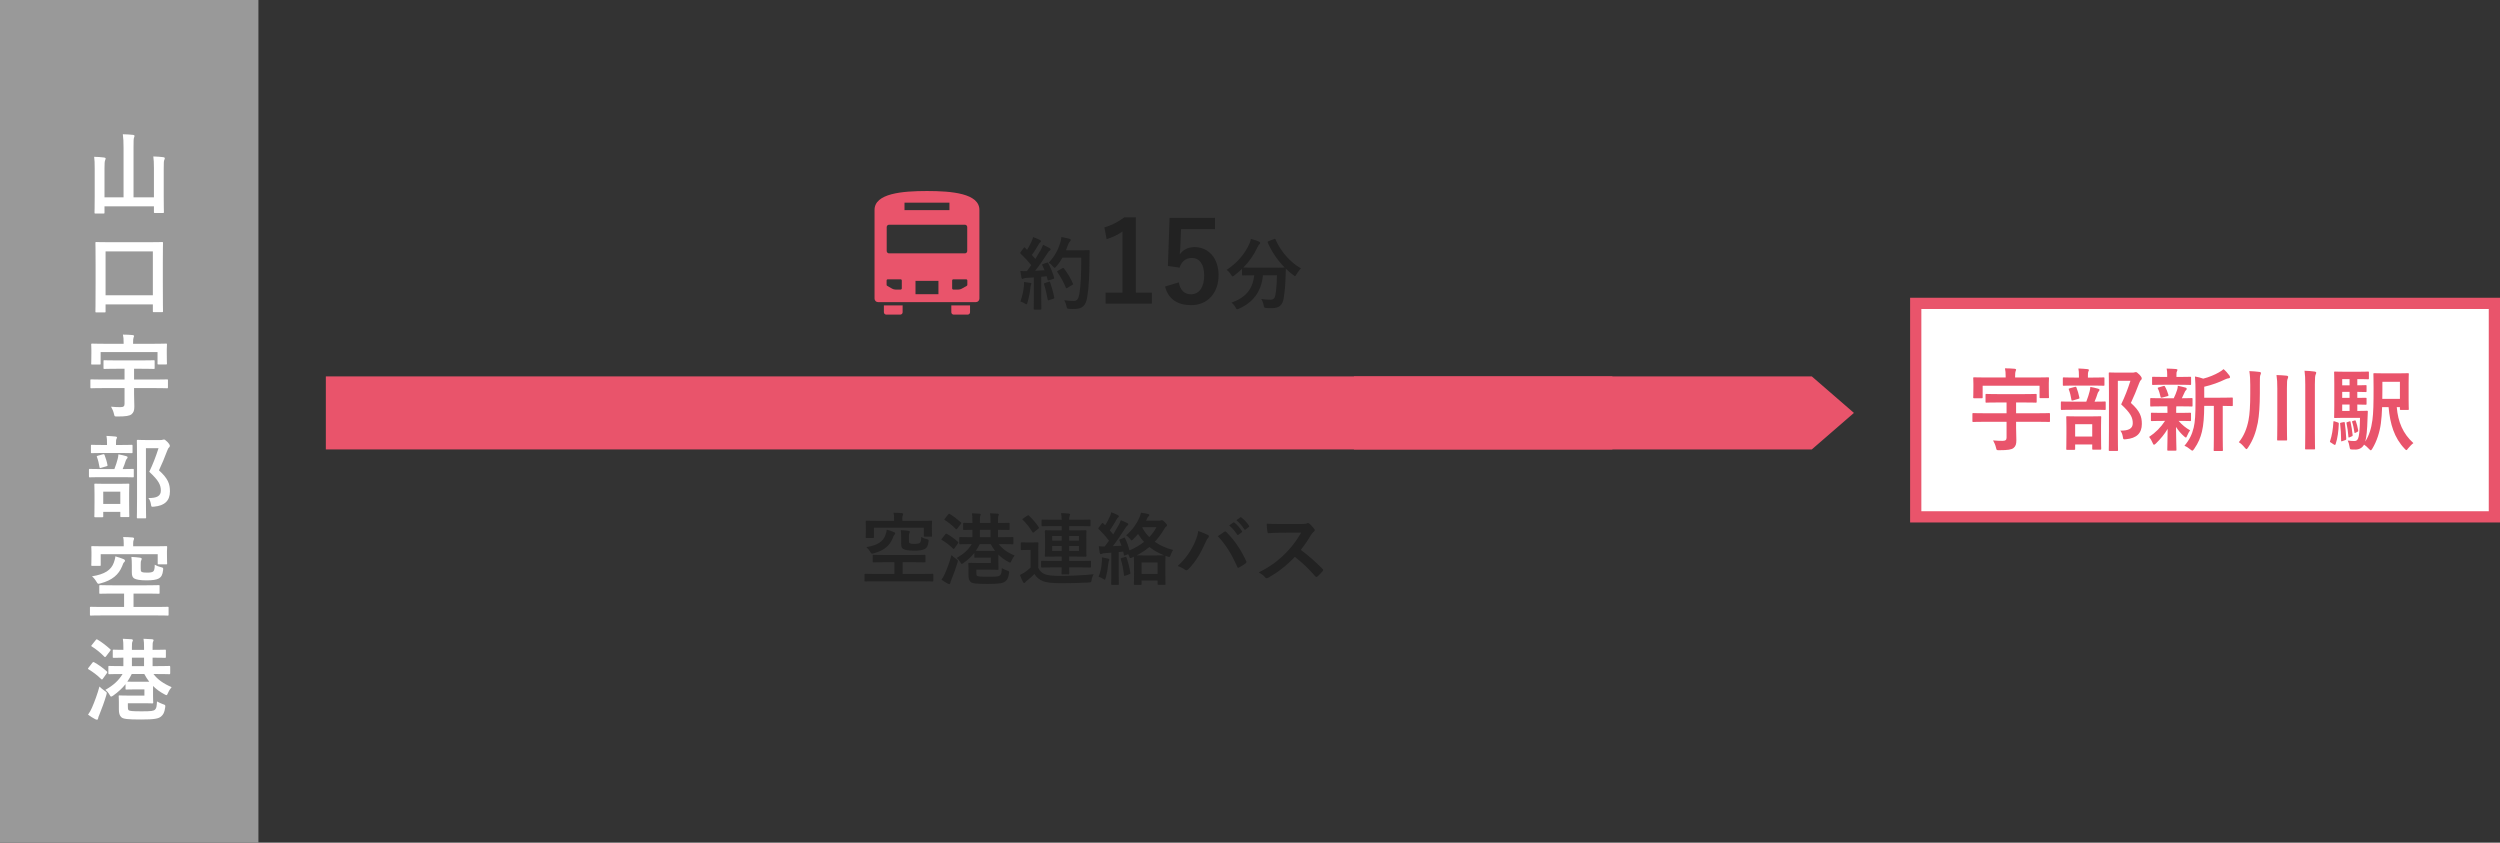
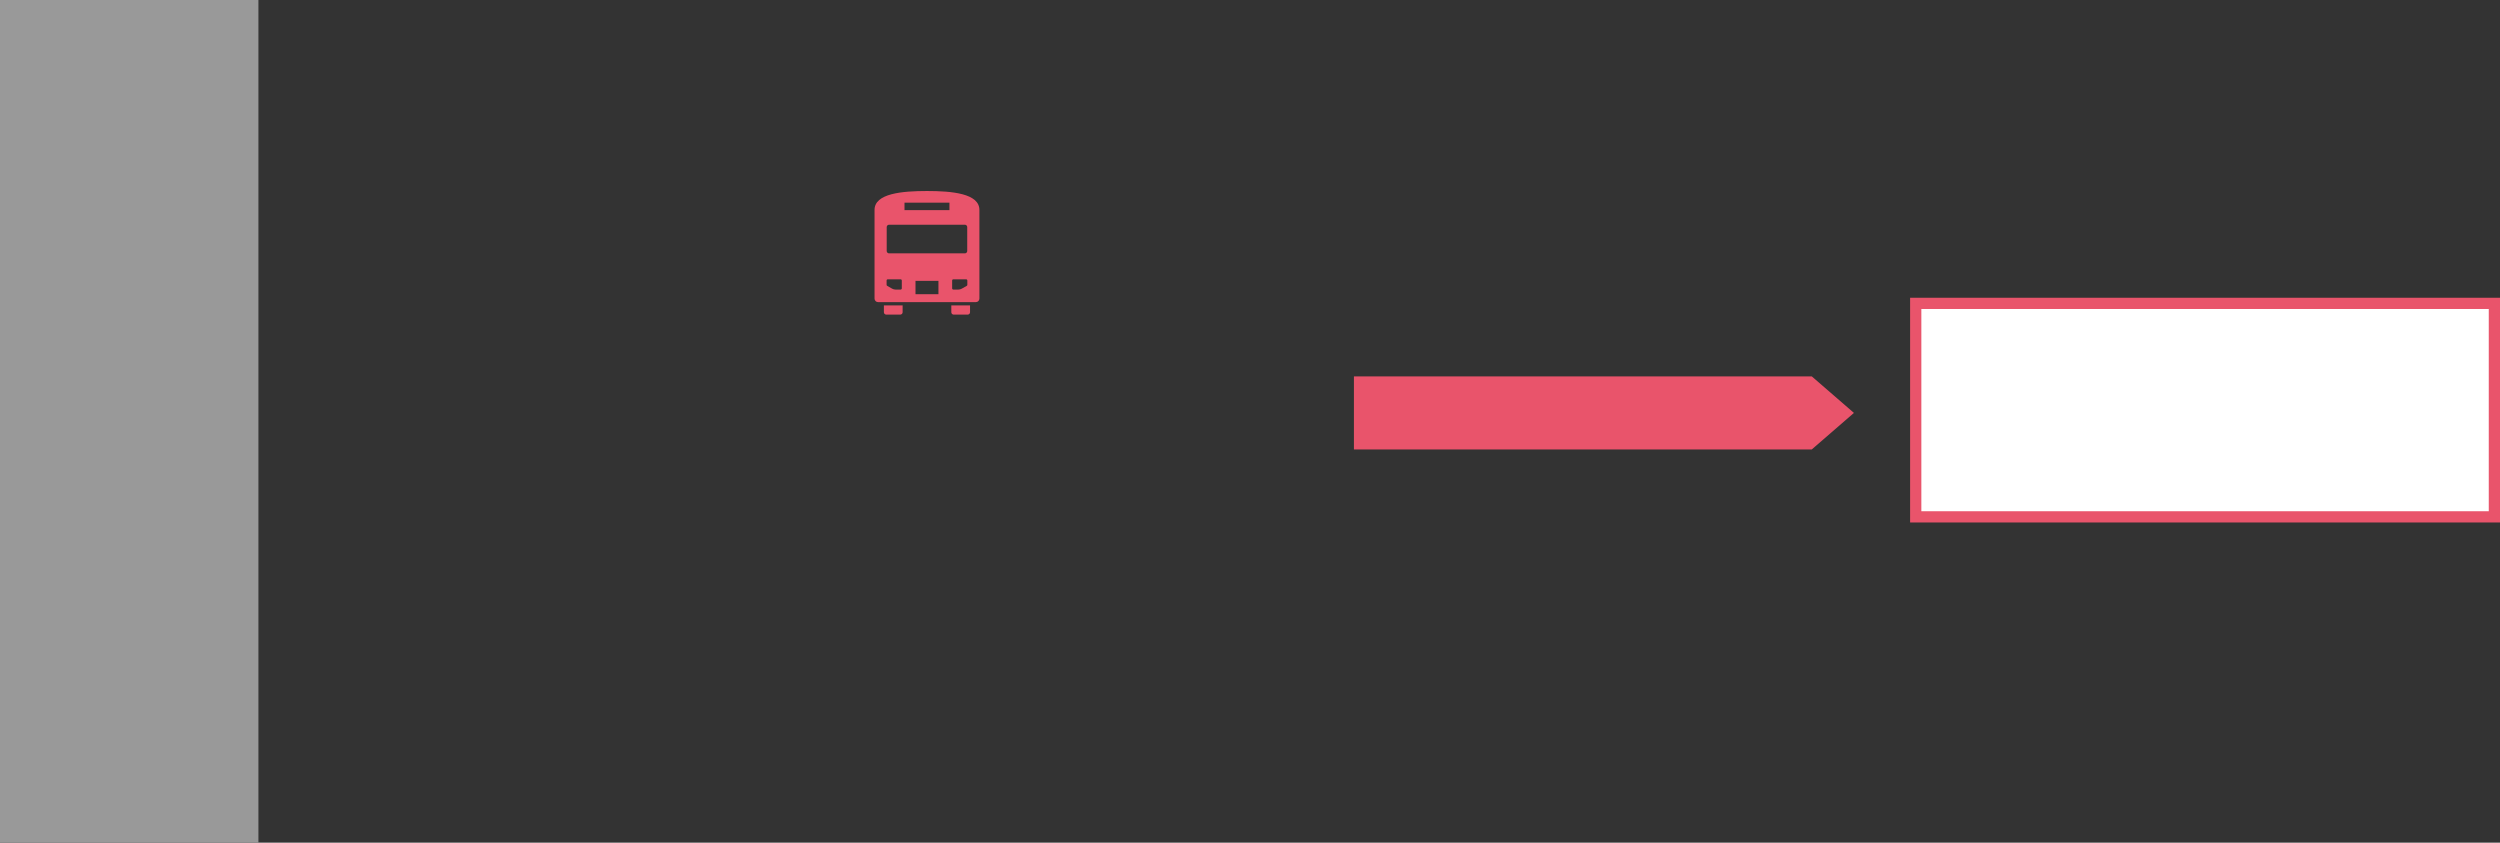
<svg xmlns="http://www.w3.org/2000/svg" width="445" height="150" viewBox="0 0 445 150" fill="none">
  <rect x="0" y="0" width="445" height="150" fill="#333333" stroke="none" />
  <path d="M157.333 55.58C157.333 55.812 157.521 56 157.753 56H160.247C160.479 56 160.667 55.812 160.667 55.58V54.359H157.333V55.58Z" fill="#E9546B" />
  <path d="M169.334 55.58C169.334 55.812 169.522 56 169.754 56H172.247C172.48 56 172.667 55.812 172.667 55.58V54.359H169.334V55.58Z" fill="#E9546B" />
  <path d="M165 34C160.553 34 155.667 34.433 155.667 37.372V51.193V51.544V53.148C155.667 53.496 155.949 53.778 156.297 53.778H173.704C174.052 53.778 174.333 53.496 174.333 53.148V51.544V51.193V37.372C174.333 34.433 169.448 34 165 34ZM161 36.074H169V37.407H161V36.074ZM157.833 40.42C157.833 40.188 158.021 40 158.253 40H171.747C171.979 40 172.167 40.188 172.167 40.42V44.679C172.167 44.911 171.979 45.099 171.747 45.099H158.253C158.021 45.099 157.833 44.911 157.833 44.679V40.42ZM160.519 51.334C160.519 51.45 160.425 51.544 160.309 51.544H159.415C159.197 51.544 158.983 51.487 158.793 51.379L157.921 50.884C157.855 50.846 157.815 50.777 157.815 50.701V49.926C157.815 49.811 157.909 49.716 158.025 49.716H160.309C160.425 49.716 160.519 49.811 160.519 49.926V51.334H160.519ZM167.042 52.371H162.959V50H167.042V52.371ZM172.186 50.701C172.186 50.777 172.145 50.846 172.079 50.884L171.207 51.379C171.018 51.487 170.803 51.544 170.585 51.544H169.692C169.575 51.544 169.481 51.45 169.481 51.334V49.926C169.481 49.811 169.575 49.716 169.692 49.716H171.976C172.092 49.716 172.186 49.811 172.186 49.926V50.701Z" fill="#E9546B" />
  <rect width="46" height="150" fill="#999999" />
-   <path d="M27.4 35.128V29.928C27.4 28.952 27.368 28.472 27.288 27.848C27.912 27.864 28.536 27.912 29.08 27.976C29.24 28.008 29.336 28.072 29.336 28.152C29.336 28.28 29.288 28.36 29.24 28.488C29.16 28.664 29.144 28.936 29.144 30.088V34.984C29.144 36.744 29.176 37.64 29.176 37.736C29.176 37.896 29.16 37.912 29 37.912H27.576C27.416 37.912 27.4 37.896 27.4 37.736V36.728H18.6V37.832C18.6 37.992 18.584 38.008 18.424 38.008H17.016C16.84 38.008 16.824 37.992 16.824 37.832C16.824 37.72 16.856 36.824 16.856 35.064V29.976C16.856 29.016 16.84 28.536 16.76 27.912C17.368 27.928 17.992 27.96 18.552 28.04C18.696 28.056 18.808 28.136 18.808 28.216C18.808 28.328 18.744 28.424 18.712 28.536C18.632 28.728 18.6 29.048 18.6 29.976V35.128H21.992V26.328C21.992 25.192 21.96 24.696 21.864 23.896C22.456 23.912 23.144 23.944 23.704 24.008C23.848 24.024 23.944 24.104 23.944 24.184C23.944 24.312 23.896 24.392 23.848 24.52C23.784 24.712 23.768 25.112 23.768 26.296V35.128H27.4ZM18.6 55.608H17.16C17 55.608 16.984 55.592 16.984 55.432C16.984 55.32 17.016 54.488 17.016 50.168V47.208C17.016 44.248 16.984 43.368 16.984 43.272C16.984 43.096 17 43.08 17.16 43.08C17.272 43.08 17.816 43.112 19.368 43.112H26.632C28.184 43.112 28.728 43.08 28.824 43.08C29 43.08 29.016 43.096 29.016 43.272C29.016 43.368 28.984 44.232 28.984 46.792V50.168C28.984 54.44 29.016 55.288 29.016 55.384C29.016 55.544 29 55.56 28.824 55.56H27.384C27.224 55.56 27.208 55.544 27.208 55.384V54.184H18.792V55.432C18.792 55.592 18.776 55.608 18.6 55.608ZM18.792 44.744V52.552H27.208V44.744H18.792ZM22.168 69.08H18.312C16.872 69.08 16.36 69.112 16.264 69.112C16.104 69.112 16.088 69.096 16.088 68.92V67.688C16.088 67.544 16.104 67.528 16.264 67.528C16.36 67.528 16.872 67.56 18.312 67.56H22.168V65.64H20.728C19.208 65.64 18.696 65.672 18.6 65.672C18.44 65.672 18.424 65.656 18.424 65.496V64.296C18.424 64.136 18.44 64.12 18.6 64.12C18.696 64.12 19.208 64.152 20.728 64.152H25.208C26.728 64.152 27.24 64.12 27.336 64.12C27.512 64.12 27.528 64.136 27.528 64.296V65.496C27.528 65.656 27.512 65.672 27.336 65.672C27.24 65.672 26.728 65.64 25.208 65.64H23.864V67.56H27.672C29.112 67.56 29.624 67.528 29.72 67.528C29.88 67.528 29.896 67.544 29.896 67.688V68.92C29.896 69.096 29.88 69.112 29.72 69.112C29.624 69.112 29.112 69.08 27.672 69.08H23.864V70.168C23.864 70.936 23.912 71.752 23.912 72.344C23.912 73.064 23.8 73.416 23.4 73.752C23.032 74.024 22.424 74.136 20.904 74.136C20.408 74.152 20.392 74.152 20.28 73.656C20.184 73.224 19.992 72.792 19.768 72.392C20.488 72.456 20.904 72.472 21.448 72.472C21.992 72.472 22.168 72.296 22.168 71.896V69.08ZM23.688 61.192H27.432C28.92 61.192 29.432 61.16 29.544 61.16C29.704 61.16 29.72 61.176 29.72 61.32C29.72 61.416 29.688 61.72 29.688 62.184V62.904C29.688 64.344 29.72 64.6 29.72 64.696C29.72 64.856 29.704 64.872 29.544 64.872H28.216C28.056 64.872 28.04 64.856 28.04 64.696V62.664H17.912V64.712C17.912 64.872 17.896 64.888 17.736 64.888H16.408C16.248 64.888 16.232 64.872 16.232 64.712C16.232 64.6 16.264 64.36 16.264 62.904V62.312C16.264 61.72 16.232 61.416 16.232 61.32C16.232 61.176 16.248 61.16 16.408 61.16C16.52 61.16 17.048 61.192 18.52 61.192H22.008V61.064C22.008 60.376 21.976 59.96 21.88 59.56C22.472 59.56 23.064 59.592 23.608 59.64C23.768 59.656 23.864 59.72 23.864 59.8C23.864 59.912 23.8 59.992 23.768 60.104C23.72 60.248 23.688 60.456 23.688 61.064V61.192ZM25.976 78.328H28.536C28.728 78.328 28.872 78.312 28.936 78.28C29.032 78.248 29.096 78.232 29.176 78.232C29.304 78.232 29.432 78.296 29.848 78.712C30.184 79.096 30.232 79.24 30.232 79.368C30.232 79.496 30.168 79.576 30.088 79.656C29.976 79.736 29.896 79.88 29.752 80.248C29.288 81.48 28.84 82.568 28.296 83.72C29.928 85.192 30.248 86.152 30.248 87.464C30.248 89.128 29.304 90.008 27.432 90.184C26.936 90.232 26.936 90.232 26.856 89.704C26.776 89.24 26.616 88.888 26.408 88.648C27.912 88.68 28.632 88.28 28.632 87.336C28.632 86.328 28.264 85.544 26.568 83.976C27.224 82.616 27.736 81.288 28.216 79.784H25.976V88.744C25.976 90.888 26.008 92.008 26.008 92.088C26.008 92.248 25.992 92.264 25.832 92.264H24.552C24.376 92.264 24.36 92.248 24.36 92.088C24.36 91.992 24.392 90.936 24.392 88.76V81.848C24.392 79.656 24.36 78.584 24.36 78.472C24.36 78.312 24.376 78.296 24.552 78.296C24.648 78.296 25.08 78.328 25.976 78.328ZM18.2 92.072H16.968C16.808 92.072 16.792 92.056 16.792 91.912C16.792 91.8 16.824 91.4 16.824 89.208V88.056C16.824 86.808 16.792 86.376 16.792 86.264C16.792 86.104 16.808 86.088 16.968 86.088C17.08 86.088 17.496 86.12 18.744 86.12H21.048C22.296 86.12 22.728 86.088 22.824 86.088C23 86.088 23.016 86.104 23.016 86.264C23.016 86.36 22.984 86.808 22.984 87.832V89.16C22.984 91.352 23.016 91.752 23.016 91.848C23.016 92.024 23 92.04 22.824 92.04H21.592C21.432 92.04 21.416 92.024 21.416 91.848V91.112H18.376V91.912C18.376 92.056 18.36 92.072 18.2 92.072ZM18.376 87.512V89.704H21.416V87.512H18.376ZM21.608 84.936H18.04C16.584 84.936 16.088 84.968 15.992 84.968C15.848 84.968 15.832 84.952 15.832 84.792V83.64C15.832 83.48 15.848 83.464 15.992 83.464C16.088 83.464 16.584 83.496 18.04 83.496H20.36C20.648 82.76 20.808 82.216 20.952 81.672C21.016 81.432 21.048 81.208 21.08 80.872C21.512 80.952 22.056 81.064 22.472 81.192C22.616 81.24 22.712 81.288 22.712 81.4C22.712 81.512 22.648 81.592 22.584 81.656C22.488 81.752 22.424 81.896 22.376 82.024C22.232 82.488 22.072 82.936 21.832 83.496C23.08 83.496 23.544 83.464 23.64 83.464C23.8 83.464 23.816 83.48 23.816 83.64V84.792C23.816 84.952 23.8 84.968 23.64 84.968C23.544 84.968 23.048 84.936 21.608 84.936ZM21.464 80.632H18.328C16.92 80.632 16.456 80.664 16.36 80.664C16.2 80.664 16.184 80.648 16.184 80.488V79.368C16.184 79.192 16.2 79.176 16.36 79.176C16.456 79.176 16.92 79.208 18.328 79.208H19.048V78.92C19.048 78.344 19.032 77.96 18.952 77.592C19.528 77.608 20.024 77.656 20.568 77.704C20.728 77.72 20.824 77.784 20.824 77.848C20.824 77.96 20.776 78.04 20.712 78.168C20.664 78.28 20.648 78.472 20.648 78.936V79.208H21.464C22.856 79.208 23.32 79.176 23.416 79.176C23.576 79.176 23.592 79.192 23.592 79.368V80.488C23.592 80.648 23.576 80.664 23.416 80.664C23.32 80.664 22.856 80.632 21.464 80.632ZM18.936 83L17.992 83.272C17.752 83.336 17.736 83.304 17.704 83.112C17.608 82.52 17.464 81.88 17.256 81.352C17.192 81.176 17.224 81.176 17.432 81.112L18.312 80.872C18.504 80.824 18.552 80.84 18.616 81C18.808 81.496 19.016 82.152 19.128 82.76C19.16 82.936 19.128 82.936 18.936 83ZM27.8 109.544H18.216C16.776 109.544 16.28 109.576 16.184 109.576C16.024 109.576 16.008 109.56 16.008 109.4V108.168C16.008 108.024 16.024 108.008 16.184 108.008C16.28 108.008 16.776 108.04 18.216 108.04H22.088V105.656H20.056C18.504 105.656 17.96 105.688 17.864 105.688C17.688 105.688 17.672 105.672 17.672 105.512V104.328C17.672 104.168 17.688 104.152 17.864 104.152C17.96 104.152 18.504 104.184 20.056 104.184H26.024C27.576 104.184 28.12 104.152 28.216 104.152C28.392 104.152 28.408 104.168 28.408 104.328V105.512C28.408 105.672 28.392 105.688 28.216 105.688C28.12 105.688 27.576 105.656 26.024 105.656H23.768V108.04H27.8C29.24 108.04 29.736 108.008 29.832 108.008C29.992 108.008 30.008 108.024 30.008 108.168V109.4C30.008 109.56 29.992 109.576 29.832 109.576C29.736 109.576 29.24 109.544 27.8 109.544ZM23.704 97.24H27.464C28.936 97.24 29.464 97.208 29.576 97.208C29.736 97.208 29.752 97.224 29.752 97.4C29.752 97.496 29.72 97.752 29.72 98.12V98.68C29.72 99.96 29.752 100.184 29.752 100.264C29.752 100.44 29.736 100.456 29.576 100.456H28.248C28.088 100.456 28.072 100.44 28.072 100.264V98.648H17.928V100.536C17.928 100.712 17.912 100.728 17.752 100.728H16.424C16.264 100.728 16.248 100.712 16.248 100.536C16.248 100.44 16.28 100.2 16.28 98.84V98.312C16.28 97.768 16.248 97.496 16.248 97.4C16.248 97.224 16.264 97.208 16.424 97.208C16.536 97.208 17.064 97.24 18.536 97.24H22.024V96.744C22.024 96.392 22.008 95.944 21.912 95.592C22.504 95.592 23.064 95.624 23.624 95.672C23.784 95.688 23.864 95.752 23.864 95.848C23.864 95.96 23.816 96.04 23.784 96.152C23.72 96.28 23.704 96.488 23.704 96.744V97.24ZM25.048 100.488V101.208C25.048 101.544 25.064 101.704 25.208 101.784C25.384 101.912 25.8 101.928 26.232 101.928C26.744 101.928 27.096 101.864 27.272 101.72C27.464 101.544 27.544 101.208 27.544 100.52C27.864 100.712 28.28 100.872 28.632 100.952C29.064 101.048 29.08 101.08 29.032 101.48C28.936 102.328 28.712 102.696 28.296 102.952C27.864 103.208 27.112 103.304 26.072 103.304C24.984 103.304 24.216 103.176 23.864 102.952C23.576 102.744 23.464 102.472 23.464 101.848V100.648C23.464 99.944 23.448 99.56 23.384 99.128C23.96 99.16 24.536 99.208 24.968 99.272C25.128 99.304 25.224 99.368 25.224 99.464C25.224 99.576 25.192 99.656 25.128 99.768C25.064 99.88 25.048 100.04 25.048 100.488ZM20.536 99.032C21.064 99.176 21.496 99.32 22.008 99.528C22.152 99.592 22.248 99.672 22.248 99.8C22.248 99.912 22.2 99.992 22.056 100.12C21.96 100.2 21.896 100.376 21.736 100.792C21.128 102.28 19.992 103.288 17.864 103.848C17.448 103.96 17.416 103.976 17.176 103.56C16.92 103.128 16.648 102.808 16.376 102.584C18.68 102.216 19.8 101.448 20.264 100.136C20.392 99.752 20.504 99.416 20.536 99.032ZM22.344 122.568V121.784C21.768 122.504 21.064 123.16 20.168 123.8C19.976 123.928 19.864 123.992 19.784 123.992C19.688 123.992 19.624 123.896 19.48 123.64C19.272 123.272 19.048 123.032 18.76 122.792C20.2 121.976 21.112 121.144 21.816 119.976H21.688C20.12 119.976 19.56 120.008 19.464 120.008C19.304 120.008 19.288 119.992 19.288 119.816V118.728C19.288 118.552 19.304 118.536 19.464 118.536C19.56 118.536 20.12 118.568 21.688 118.568H21.96V117.064C20.792 117.08 20.344 117.096 20.264 117.096C20.088 117.096 20.072 117.08 20.072 116.936V115.816C20.072 115.656 20.088 115.64 20.264 115.64C20.344 115.64 20.792 115.672 21.96 115.672V115.304C21.96 114.568 21.944 114.104 21.864 113.704C22.344 113.72 22.984 113.752 23.416 113.784C23.56 113.8 23.656 113.88 23.656 113.944C23.656 114.024 23.624 114.104 23.576 114.2C23.496 114.36 23.48 114.616 23.48 115.24V115.672H25.64V115.304C25.64 114.568 25.624 114.104 25.544 113.704C26.04 113.72 26.68 113.752 27.096 113.784C27.24 113.8 27.336 113.88 27.336 113.944C27.336 114.024 27.304 114.104 27.256 114.2C27.176 114.36 27.16 114.616 27.16 115.24V115.672H27.192C28.712 115.672 29.256 115.64 29.352 115.64C29.512 115.64 29.528 115.656 29.528 115.816V116.936C29.528 117.08 29.512 117.096 29.352 117.096C29.24 117.096 28.696 117.064 27.16 117.064V118.568H27.912C29.48 118.568 30.04 118.536 30.136 118.536C30.28 118.536 30.296 118.552 30.296 118.728V119.816C30.296 119.992 30.28 120.008 30.136 120.008C30.04 120.008 29.48 119.976 27.912 119.976H27.32C28.056 120.968 29.128 121.704 30.552 122.312C30.328 122.552 30.072 122.952 29.896 123.368C29.784 123.624 29.736 123.736 29.624 123.736C29.544 123.736 29.432 123.672 29.256 123.576C28.488 123.176 27.816 122.68 27.24 122.104V123.816C27.24 124.584 27.272 124.936 27.272 125.016C27.272 125.192 27.256 125.208 27.08 125.208C27 125.208 26.568 125.176 25.544 125.176H22.76V125.72C22.76 126.04 22.76 126.28 22.888 126.408C23.064 126.568 23.624 126.616 25.24 126.616C26.936 126.616 27.336 126.552 27.592 126.312C27.832 126.072 27.896 125.816 27.944 124.856C28.232 125.016 28.6 125.192 28.984 125.336C29.432 125.48 29.464 125.48 29.4 125.944C29.272 126.84 29.064 127.192 28.68 127.528C28.216 127.928 27.464 128.072 25.112 128.072C22.664 128.072 21.944 127.976 21.608 127.672C21.272 127.368 21.16 126.952 21.16 126.248V124.92C21.16 124.328 21.128 124.072 21.128 123.96C21.128 123.8 21.144 123.784 21.304 123.784C21.416 123.784 21.88 123.816 22.856 123.816H25.704V122.712H24.008C22.952 122.712 22.632 122.744 22.536 122.744C22.36 122.744 22.344 122.728 22.344 122.568ZM24.008 121.352H26.568C26.232 120.904 25.928 120.456 25.688 119.976H23.448C23.208 120.472 22.952 120.904 22.664 121.336C22.84 121.336 23.224 121.352 24.008 121.352ZM23.48 118.568H25.64V117.064H23.48V118.568ZM15.672 127.208C15.976 126.76 16.152 126.472 16.36 125.992C16.84 124.888 17.336 123.56 17.704 122.2C17.928 122.44 18.28 122.728 18.632 122.968C18.904 123.144 19 123.224 19 123.368C19 123.464 18.968 123.576 18.92 123.752C18.616 124.792 18.12 126.168 17.672 127.256C17.544 127.512 17.48 127.736 17.464 127.88C17.448 128.008 17.384 128.104 17.272 128.104C17.192 128.104 17.112 128.088 16.968 128.024C16.584 127.816 16.136 127.56 15.672 127.208ZM16.344 114.808L17.032 113.944C17.176 113.768 17.208 113.768 17.352 113.848C18.136 114.312 18.888 114.904 19.608 115.544C19.672 115.592 19.704 115.64 19.704 115.672C19.704 115.72 19.672 115.784 19.592 115.88L18.888 116.808C18.744 116.984 18.696 117 18.568 116.888C17.88 116.168 17.048 115.512 16.344 115.08C16.216 115 16.2 114.984 16.344 114.808ZM15.768 118.84L16.44 117.976C16.552 117.832 16.632 117.816 16.776 117.896C17.512 118.312 18.328 118.872 19.032 119.528C19.128 119.624 19.128 119.672 19.016 119.832L18.328 120.792C18.248 120.904 18.2 120.952 18.152 120.952C18.104 120.952 18.056 120.92 18.008 120.872C17.336 120.2 16.52 119.592 15.768 119.144C15.624 119.064 15.624 119.016 15.768 118.84Z" fill="white" />
-   <path d="M185.676 46.986L186.32 46.762C186.488 46.706 186.516 46.72 186.586 46.846C187.034 47.672 187.384 48.554 187.622 49.38C187.664 49.534 187.636 49.604 187.454 49.66L186.712 49.898C186.558 49.94 186.502 49.926 186.474 49.8L186.306 49.17C185.984 49.212 185.662 49.24 185.34 49.268V53.118C185.34 54.406 185.368 54.882 185.368 54.952C185.368 55.092 185.354 55.106 185.214 55.106H184.15C184.01 55.106 183.996 55.092 183.996 54.952C183.996 54.868 184.024 54.406 184.024 53.118V49.38L182.708 49.464C182.47 49.478 182.274 49.534 182.19 49.576C182.12 49.618 182.064 49.646 181.98 49.646C181.882 49.646 181.84 49.548 181.812 49.408C181.742 49.072 181.686 48.75 181.616 48.232C182.036 48.26 182.414 48.274 182.778 48.26L183.562 47.196C182.988 46.482 182.358 45.796 181.672 45.152C181.616 45.096 181.588 45.068 181.588 45.026C181.588 44.984 181.63 44.928 181.686 44.844L182.204 44.158C182.26 44.074 182.302 44.032 182.344 44.032C182.386 44.032 182.414 44.06 182.47 44.116L182.82 44.48C183.1 44.018 183.338 43.584 183.576 43.066C183.758 42.688 183.828 42.464 183.898 42.198C184.276 42.338 184.766 42.534 185.116 42.716C185.242 42.786 185.298 42.856 185.298 42.94C185.298 43.01 185.242 43.066 185.172 43.122C185.06 43.206 185.004 43.276 184.906 43.458C184.458 44.228 184.108 44.788 183.674 45.39C183.884 45.628 184.094 45.852 184.29 46.09C184.612 45.586 184.92 45.068 185.228 44.536C185.396 44.228 185.55 43.878 185.662 43.57C186.082 43.766 186.516 43.976 186.838 44.172C186.964 44.242 187.006 44.298 187.006 44.382C187.006 44.48 186.964 44.536 186.852 44.592C186.712 44.676 186.6 44.83 186.39 45.166C185.676 46.3 184.906 47.378 184.262 48.204C184.808 48.176 185.382 48.148 185.928 48.106C185.802 47.798 185.676 47.504 185.536 47.224C185.466 47.084 185.494 47.056 185.676 46.986ZM192.466 45.852H189.12C188.826 46.384 188.476 46.916 188.028 47.42C187.874 47.588 187.804 47.672 187.72 47.672C187.65 47.672 187.566 47.588 187.426 47.42C187.174 47.112 186.922 46.902 186.67 46.762C187.762 45.586 188.308 44.522 188.672 43.374C188.784 43.01 188.882 42.618 188.938 42.184C189.47 42.282 190.016 42.408 190.296 42.478C190.478 42.534 190.59 42.604 190.59 42.702C190.59 42.814 190.576 42.856 190.45 42.982C190.338 43.08 190.198 43.304 190.058 43.696C189.96 43.976 189.862 44.27 189.736 44.55H192.382C193.39 44.55 193.712 44.522 193.796 44.522C193.936 44.522 193.964 44.55 193.964 44.69C193.936 45.082 193.936 45.46 193.936 45.852C193.922 49.072 193.824 51.018 193.53 52.866C193.306 54.294 192.718 54.966 191.402 54.994C191.108 54.994 190.716 55.008 190.352 54.98C189.932 54.952 189.932 54.952 189.834 54.504C189.75 54.126 189.596 53.706 189.442 53.44C190.198 53.538 190.674 53.58 191.22 53.566C191.738 53.566 191.976 53.104 192.116 52.362C192.382 50.85 192.466 48.764 192.466 45.852ZM188.322 48.19L189.106 47.742C189.26 47.658 189.302 47.686 189.386 47.784C190.002 48.568 190.562 49.534 190.982 50.458C191.052 50.598 191.024 50.64 190.856 50.724L189.974 51.256C189.82 51.354 189.764 51.326 189.708 51.172C189.302 50.178 188.798 49.296 188.238 48.47C188.14 48.33 188.14 48.288 188.322 48.19ZM181.63 53.664C181.966 52.74 182.162 51.872 182.246 50.976C182.274 50.71 182.288 50.5 182.274 50.192C182.694 50.248 183.072 50.29 183.352 50.346C183.52 50.374 183.59 50.444 183.59 50.514C183.59 50.584 183.548 50.64 183.506 50.724C183.464 50.78 183.45 50.948 183.422 51.172C183.338 51.984 183.128 53.062 182.89 53.86C182.834 54.07 182.778 54.168 182.694 54.168C182.624 54.168 182.526 54.112 182.372 54C182.176 53.86 181.826 53.72 181.63 53.664ZM185.984 50.388L186.684 50.15C186.852 50.094 186.88 50.122 186.936 50.276C187.188 51.032 187.496 52.082 187.65 52.922C187.678 53.076 187.664 53.118 187.482 53.174L186.74 53.426C186.53 53.496 186.516 53.454 186.488 53.314C186.348 52.46 186.068 51.27 185.858 50.626C185.802 50.472 185.816 50.444 185.984 50.388ZM202.18 38.68V52.1H205.04V54.04H196.8V52.1H199.8V41.22C199.04 41.74 198.08 42.22 196.98 42.58L196.58 40.48C197.9 40.1 199.08 39.46 200.14 38.68H202.18ZM216.265 38.78V40.78H210.225L210.105 43.86C210.085 44.32 210.045 44.86 209.985 45.3C210.525 44.5 211.465 43.98 212.605 43.98C215.125 43.98 216.905 45.96 216.905 48.98C216.905 52.2 214.905 54.32 212.025 54.32C209.625 54.32 207.925 53.24 207.385 51L209.825 50.26C210.105 51.74 210.885 52.38 212.005 52.38C213.445 52.38 214.345 51.14 214.345 49.02C214.345 47.04 213.525 45.92 212.125 45.92C211.105 45.92 210.305 46.54 209.965 47.64L207.885 47.34L208.185 38.78H216.265ZM225.784 42.94L226.778 42.548C226.96 42.464 226.988 42.478 227.044 42.618C227.954 44.76 229.676 46.692 231.58 47.784C231.328 48.008 231.006 48.428 230.768 48.834C230.642 49.044 230.586 49.142 230.502 49.142C230.432 49.142 230.348 49.072 230.208 48.96C229.732 48.61 229.284 48.232 228.878 47.826C228.85 48.232 228.85 48.722 228.836 49.212C228.794 50.71 228.696 51.83 228.486 53.132C228.304 54.238 227.772 54.854 226.4 54.854C226.05 54.854 225.784 54.854 225.448 54.826C225.014 54.798 225.028 54.798 224.93 54.336C224.832 53.86 224.692 53.482 224.496 53.216C225.196 53.314 225.602 53.342 226.092 53.342C226.68 53.342 226.918 53.118 227.03 52.474C227.17 51.662 227.268 50.584 227.296 49.002H224.804C224.538 51.802 223.138 53.79 220.548 54.938C220.394 55.008 220.296 55.05 220.212 55.05C220.1 55.05 220.058 54.952 219.918 54.714C219.736 54.378 219.47 54.07 219.204 53.874C221.752 52.95 222.984 51.466 223.25 49.002H223.082C221.766 49.002 221.318 49.03 221.234 49.03C221.094 49.03 221.08 49.016 221.08 48.876V47.854C220.646 48.274 220.198 48.652 219.722 49.016C219.568 49.128 219.484 49.198 219.414 49.198C219.316 49.198 219.26 49.1 219.12 48.89C218.896 48.54 218.574 48.19 218.336 48.036C220.226 46.818 221.584 45.166 222.382 43.416C222.508 43.136 222.592 42.87 222.662 42.52C223.166 42.646 223.74 42.842 224.118 43.01C224.272 43.08 224.314 43.15 224.314 43.248C224.314 43.332 224.272 43.388 224.202 43.458C224.062 43.57 223.978 43.696 223.88 43.906C223.18 45.418 222.326 46.608 221.318 47.616C221.514 47.63 222.004 47.644 223.082 47.644H226.848C228.066 47.644 228.528 47.63 228.668 47.616C227.366 46.3 226.358 44.774 225.658 43.178C225.602 43.024 225.63 43.01 225.784 42.94Z" fill="#222222" />
-   <rect x="58" y="67" width="229" height="13" fill="#E9546B" />
  <path d="M241 67V80H322.5L330 73.5L322.5 67H241Z" fill="#E9546B" />
  <rect x="341" y="54" width="103" height="38" fill="white" stroke="#E9546B" stroke-width="2" />
-   <path d="M357.168 75.08H353.312C351.872 75.08 351.36 75.112 351.264 75.112C351.104 75.112 351.088 75.096 351.088 74.92V73.688C351.088 73.544 351.104 73.528 351.264 73.528C351.36 73.528 351.872 73.56 353.312 73.56H357.168V71.64H355.728C354.208 71.64 353.696 71.672 353.6 71.672C353.44 71.672 353.424 71.656 353.424 71.496V70.296C353.424 70.136 353.44 70.12 353.6 70.12C353.696 70.12 354.208 70.152 355.728 70.152H360.208C361.728 70.152 362.24 70.12 362.336 70.12C362.512 70.12 362.528 70.136 362.528 70.296V71.496C362.528 71.656 362.512 71.672 362.336 71.672C362.24 71.672 361.728 71.64 360.208 71.64H358.864V73.56H362.672C364.112 73.56 364.624 73.528 364.72 73.528C364.88 73.528 364.896 73.544 364.896 73.688V74.92C364.896 75.096 364.88 75.112 364.72 75.112C364.624 75.112 364.112 75.08 362.672 75.08H358.864V76.168C358.864 76.936 358.912 77.752 358.912 78.344C358.912 79.064 358.8 79.416 358.4 79.752C358.032 80.024 357.424 80.136 355.904 80.136C355.408 80.152 355.392 80.152 355.28 79.656C355.184 79.224 354.992 78.792 354.768 78.392C355.488 78.456 355.904 78.472 356.448 78.472C356.992 78.472 357.168 78.296 357.168 77.896V75.08ZM358.688 67.192H362.432C363.92 67.192 364.432 67.16 364.544 67.16C364.704 67.16 364.72 67.176 364.72 67.32C364.72 67.416 364.688 67.72 364.688 68.184V68.904C364.688 70.344 364.72 70.6 364.72 70.696C364.72 70.856 364.704 70.872 364.544 70.872H363.216C363.056 70.872 363.04 70.856 363.04 70.696V68.664H352.912V70.712C352.912 70.872 352.896 70.888 352.736 70.888H351.408C351.248 70.888 351.232 70.872 351.232 70.712C351.232 70.6 351.264 70.36 351.264 68.904V68.312C351.264 67.72 351.232 67.416 351.232 67.32C351.232 67.176 351.248 67.16 351.408 67.16C351.52 67.16 352.048 67.192 353.52 67.192H357.008V67.064C357.008 66.376 356.976 65.96 356.88 65.56C357.472 65.56 358.064 65.592 358.608 65.64C358.768 65.656 358.864 65.72 358.864 65.8C358.864 65.912 358.8 65.992 358.768 66.104C358.72 66.248 358.688 66.456 358.688 67.064V67.192ZM376.976 66.328H379.536C379.728 66.328 379.872 66.312 379.936 66.28C380.032 66.248 380.096 66.232 380.176 66.232C380.304 66.232 380.432 66.296 380.848 66.712C381.184 67.096 381.232 67.24 381.232 67.368C381.232 67.496 381.168 67.576 381.088 67.656C380.976 67.736 380.896 67.88 380.752 68.248C380.288 69.48 379.84 70.568 379.296 71.72C380.928 73.192 381.248 74.152 381.248 75.464C381.248 77.128 380.304 78.008 378.432 78.184C377.936 78.232 377.936 78.232 377.856 77.704C377.776 77.24 377.616 76.888 377.408 76.648C378.912 76.68 379.632 76.28 379.632 75.336C379.632 74.328 379.264 73.544 377.568 71.976C378.224 70.616 378.736 69.288 379.216 67.784H376.976V76.744C376.976 78.888 377.008 80.008 377.008 80.088C377.008 80.248 376.992 80.264 376.832 80.264H375.552C375.376 80.264 375.36 80.248 375.36 80.088C375.36 79.992 375.392 78.936 375.392 76.76V69.848C375.392 67.656 375.36 66.584 375.36 66.472C375.36 66.312 375.376 66.296 375.552 66.296C375.648 66.296 376.08 66.328 376.976 66.328ZM369.2 80.072H367.968C367.808 80.072 367.792 80.056 367.792 79.912C367.792 79.8 367.824 79.4 367.824 77.208V76.056C367.824 74.808 367.792 74.376 367.792 74.264C367.792 74.104 367.808 74.088 367.968 74.088C368.08 74.088 368.496 74.12 369.744 74.12H372.048C373.296 74.12 373.728 74.088 373.824 74.088C374 74.088 374.016 74.104 374.016 74.264C374.016 74.36 373.984 74.808 373.984 75.832V77.16C373.984 79.352 374.016 79.752 374.016 79.848C374.016 80.024 374 80.04 373.824 80.04H372.592C372.432 80.04 372.416 80.024 372.416 79.848V79.112H369.376V79.912C369.376 80.056 369.36 80.072 369.2 80.072ZM369.376 75.512V77.704H372.416V75.512H369.376ZM372.608 72.936H369.04C367.584 72.936 367.088 72.968 366.992 72.968C366.848 72.968 366.832 72.952 366.832 72.792V71.64C366.832 71.48 366.848 71.464 366.992 71.464C367.088 71.464 367.584 71.496 369.04 71.496H371.36C371.648 70.76 371.808 70.216 371.952 69.672C372.016 69.432 372.048 69.208 372.08 68.872C372.512 68.952 373.056 69.064 373.472 69.192C373.616 69.24 373.712 69.288 373.712 69.4C373.712 69.512 373.648 69.592 373.584 69.656C373.488 69.752 373.424 69.896 373.376 70.024C373.232 70.488 373.072 70.936 372.832 71.496C374.08 71.496 374.544 71.464 374.64 71.464C374.8 71.464 374.816 71.48 374.816 71.64V72.792C374.816 72.952 374.8 72.968 374.64 72.968C374.544 72.968 374.048 72.936 372.608 72.936ZM372.464 68.632H369.328C367.92 68.632 367.456 68.664 367.36 68.664C367.2 68.664 367.184 68.648 367.184 68.488V67.368C367.184 67.192 367.2 67.176 367.36 67.176C367.456 67.176 367.92 67.208 369.328 67.208H370.048V66.92C370.048 66.344 370.032 65.96 369.952 65.592C370.528 65.608 371.024 65.656 371.568 65.704C371.728 65.72 371.824 65.784 371.824 65.848C371.824 65.96 371.776 66.04 371.712 66.168C371.664 66.28 371.648 66.472 371.648 66.936V67.208H372.464C373.856 67.208 374.32 67.176 374.416 67.176C374.576 67.176 374.592 67.192 374.592 67.368V68.488C374.592 68.648 374.576 68.664 374.416 68.664C374.32 68.664 373.856 68.632 372.464 68.632ZM369.936 71L368.992 71.272C368.752 71.336 368.736 71.304 368.704 71.112C368.608 70.52 368.464 69.88 368.256 69.352C368.192 69.176 368.224 69.176 368.432 69.112L369.312 68.872C369.504 68.824 369.552 68.84 369.616 69C369.808 69.496 370.016 70.152 370.128 70.76C370.16 70.936 370.128 70.936 369.936 71ZM394.064 72.248H392.352C392.336 74.104 392.24 75.64 391.936 76.872C391.68 77.88 391.344 78.776 390.56 79.912C390.416 80.104 390.336 80.216 390.224 80.216C390.144 80.216 390.048 80.136 389.872 79.992C389.536 79.704 389.168 79.48 388.832 79.352C389.744 78.264 390.192 77.304 390.48 76.104C390.72 75.112 390.8 73.784 390.8 71.496V69.752C390.8 68.808 390.784 67.96 390.704 67.016C391.264 67.112 391.696 67.224 392.176 67.4C393.248 67.128 394.208 66.712 394.944 66.296C395.296 66.104 395.536 65.928 395.792 65.704C396.16 66.008 396.528 66.424 396.832 66.84C396.912 66.952 396.944 67.048 396.944 67.144C396.944 67.24 396.848 67.32 396.704 67.336C396.528 67.352 396.352 67.4 396.08 67.528C395.024 68.04 393.76 68.52 392.352 68.84V70.792H395.088C396.64 70.792 397.168 70.76 397.264 70.76C397.424 70.76 397.44 70.776 397.44 70.936V72.104C397.44 72.264 397.424 72.28 397.264 72.28C397.184 72.28 396.752 72.264 395.648 72.248V77.88C395.648 79.384 395.68 80.008 395.68 80.088C395.68 80.264 395.664 80.28 395.52 80.28H394.208C394.048 80.28 394.032 80.264 394.032 80.088C394.032 80.008 394.064 79.384 394.064 77.88V72.248ZM385.792 72.328H384.864C383.456 72.328 382.992 72.36 382.896 72.36C382.752 72.36 382.736 72.344 382.736 72.184V71.032C382.736 70.872 382.752 70.856 382.896 70.856C382.992 70.856 383.456 70.888 384.864 70.888H386.928C387.184 70.392 387.376 69.864 387.536 69.368C387.616 69.128 387.632 68.936 387.648 68.664C388.176 68.76 388.576 68.888 389.04 69C389.2 69.048 389.232 69.112 389.232 69.224C389.232 69.32 389.2 69.384 389.104 69.464C389.008 69.544 388.944 69.64 388.864 69.832C388.688 70.232 388.56 70.52 388.368 70.888C389.472 70.888 389.936 70.856 390.096 70.856C390.256 70.856 390.272 70.872 390.272 71.032V72.184C390.272 72.344 390.256 72.36 390.096 72.36C390 72.36 389.52 72.328 388.128 72.328H387.392C387.36 72.44 387.36 72.648 387.36 73.208V73.496H387.904C389.264 73.496 389.728 73.464 389.824 73.464C389.984 73.464 390 73.48 390 73.64V74.776C390 74.936 389.984 74.952 389.824 74.952C389.728 74.952 389.264 74.92 387.904 74.92H387.792C388.4 75.624 389.088 76.184 389.84 76.6C389.664 76.84 389.504 77.096 389.28 77.624C389.216 77.784 389.168 77.88 389.088 77.88C389.024 77.88 388.912 77.816 388.752 77.656C388.256 77.224 387.776 76.68 387.328 75.992C387.344 78.216 387.408 79.48 387.408 80.04C387.408 80.2 387.392 80.216 387.216 80.216H385.952C385.792 80.216 385.776 80.2 385.776 80.04C385.776 79.512 385.824 78.344 385.84 76.344C385.264 77.32 384.608 78.088 383.76 78.936C383.6 79.08 383.504 79.16 383.424 79.16C383.312 79.16 383.248 79.048 383.168 78.84C382.992 78.424 382.768 78.04 382.544 77.768C383.68 77.016 384.624 76.072 385.376 74.92H384.976C383.6 74.92 383.136 74.952 383.04 74.952C382.88 74.952 382.864 74.936 382.864 74.776V73.64C382.864 73.48 382.88 73.464 383.04 73.464C383.136 73.464 383.6 73.496 384.976 73.496H385.808V73.208C385.808 72.84 385.808 72.568 385.792 72.328ZM387.952 68.488H385.136C383.808 68.488 383.344 68.52 383.248 68.52C383.088 68.52 383.072 68.504 383.072 68.344V67.24C383.072 67.08 383.088 67.064 383.248 67.064C383.344 67.064 383.808 67.096 385.136 67.096H385.76V66.664C385.76 66.296 385.744 65.944 385.664 65.608C386.24 65.624 386.752 65.64 387.328 65.688C387.488 65.704 387.584 65.752 387.584 65.832C387.584 65.928 387.536 66.008 387.488 66.104C387.408 66.248 387.408 66.376 387.408 66.68V67.096H387.952C389.28 67.096 389.728 67.064 389.824 67.064C390 67.064 390.016 67.08 390.016 67.24V68.344C390.016 68.504 390 68.52 389.824 68.52C389.728 68.52 389.28 68.488 387.952 68.488ZM385.808 70.52L384.896 70.76C384.688 70.824 384.624 70.808 384.576 70.632C384.448 70.12 384.352 69.672 384.128 69.224C384.032 69.048 384.048 69 384.272 68.952L385.088 68.712C385.28 68.664 385.312 68.696 385.376 68.824C385.632 69.272 385.824 69.784 385.968 70.264C386.016 70.424 385.984 70.472 385.808 70.52ZM402.256 68.504V69.928C402.256 72.072 402.128 73.992 401.888 75.256C401.536 76.984 401.056 78.312 400.16 79.656C400.032 79.848 399.952 79.944 399.872 79.944C399.792 79.944 399.712 79.848 399.552 79.672C399.184 79.224 398.88 78.936 398.512 78.712C399.424 77.608 399.952 76.264 400.24 74.776C400.448 73.72 400.544 72.184 400.544 70.088V68.488C400.544 67.656 400.512 66.888 400.384 66.056C401.04 66.088 401.616 66.12 402.16 66.2C402.352 66.216 402.448 66.296 402.448 66.408C402.448 66.52 402.4 66.616 402.336 66.776C402.256 66.984 402.256 67.432 402.256 68.504ZM410.336 76.872V68.44C410.336 67.304 410.304 66.808 410.208 65.992C410.816 66.008 411.456 66.056 412 66.136C412.16 66.152 412.288 66.216 412.288 66.344C412.288 66.488 412.224 66.568 412.176 66.696C412.096 66.888 412.048 67.256 412.048 68.392V76.856C412.048 78.872 412.08 79.72 412.08 79.816C412.08 79.976 412.064 79.992 411.904 79.992H410.48C410.32 79.992 410.304 79.976 410.304 79.816C410.304 79.72 410.336 78.872 410.336 76.872ZM405.36 75.56V69.176C405.36 68.04 405.328 67.544 405.216 66.76C405.84 66.776 406.464 66.808 407.008 66.872C407.168 66.888 407.296 66.968 407.296 67.08C407.296 67.24 407.232 67.336 407.184 67.464C407.104 67.64 407.072 67.992 407.072 69.128V75.56C407.072 77.256 407.104 78.12 407.104 78.216C407.104 78.392 407.088 78.408 406.912 78.408H405.504C405.344 78.408 405.328 78.392 405.328 78.216C405.328 78.12 405.36 77.256 405.36 75.56ZM420.08 74.376H417.328C416.24 74.376 415.824 74.408 415.648 74.408C415.488 74.408 415.472 74.392 415.472 74.216C415.472 74.12 415.504 73.528 415.504 72.264V68.28C415.504 67.016 415.472 66.424 415.472 66.312C415.472 66.152 415.488 66.136 415.648 66.136C415.824 66.136 416.24 66.168 417.328 66.168H419.904C420.944 66.168 421.392 66.136 421.488 66.136C421.648 66.136 421.664 66.152 421.664 66.312V67.336C421.664 67.496 421.648 67.512 421.488 67.512C421.392 67.512 420.944 67.48 419.904 67.48H419.6V68.584C420.608 68.584 420.976 68.552 421.072 68.552C421.232 68.552 421.248 68.568 421.248 68.728V69.608C421.248 69.768 421.232 69.784 421.072 69.784C420.976 69.784 420.608 69.768 419.6 69.752V70.824C420.592 70.824 420.976 70.808 421.072 70.808C421.232 70.808 421.248 70.808 421.248 70.968V71.864C421.248 72.024 421.232 72.04 421.072 72.04C420.976 72.04 420.608 72.024 419.6 72.008V73.144H419.888C420.896 73.144 421.2 73.112 421.296 73.112C421.44 73.112 421.488 73.144 421.472 73.32L421.424 74.376C421.36 76.664 421.232 77.848 421.008 78.6C421.696 77.528 422.096 76.264 422.288 74.776C422.464 73.48 422.496 71.864 422.496 69.096C422.496 67.448 422.464 66.696 422.464 66.6C422.464 66.44 422.48 66.424 422.656 66.424C422.752 66.424 423.168 66.456 424.448 66.456H426.784C428.048 66.456 428.48 66.424 428.576 66.424C428.752 66.424 428.768 66.44 428.768 66.6C428.768 66.696 428.736 67.16 428.736 68.2V71.208C428.736 72.264 428.768 72.68 428.768 72.792C428.768 72.952 428.752 72.968 428.576 72.968H427.36C427.2 72.968 427.184 72.936 427.184 72.776V72.472H426.624C426.848 75.128 427.728 77.192 429.584 78.872C429.296 79.08 428.944 79.448 428.64 79.816C428.496 80.024 428.416 80.12 428.336 80.12C428.256 80.12 428.176 80.04 428.016 79.864C426.176 77.928 425.44 75.512 425.168 72.472H424.016C423.984 73.592 423.904 74.488 423.792 75.384C423.584 76.92 423.088 78.52 422.272 79.864C422.144 80.056 422.08 80.152 422 80.152C421.92 80.152 421.824 80.056 421.664 79.896C421.376 79.576 421.072 79.32 420.8 79.144C420.48 79.736 419.92 80.024 419.248 80.024C419.04 80.024 418.768 80.024 418.56 80.008C418.304 79.976 418.304 79.976 418.208 79.48C418.144 79.032 418.032 78.712 417.888 78.408C418.368 78.472 418.736 78.504 419.072 78.504C419.408 78.504 419.584 78.376 419.728 78.088C419.904 77.688 420.048 76.744 420.08 74.376ZM427.184 67.96H424.064V69.368C424.064 69.976 424.064 70.504 424.048 71H427.184V67.96ZM416.912 73.144H418.224V72.008H416.912V73.144ZM416.912 68.584H418.224V67.48H416.912V68.584ZM416.912 70.824H418.224V69.752H416.912V70.824ZM415.6 75.016L416.08 75.176C416.304 75.256 416.304 75.272 416.304 75.448C416.256 76.728 416.096 77.992 415.744 79.048C415.68 79.224 415.584 79.224 415.456 79.144L414.896 78.776C414.704 78.68 414.704 78.632 414.768 78.472C415.088 77.512 415.264 76.424 415.344 75.128C415.36 74.936 415.392 74.952 415.6 75.016ZM416.736 75.224L417.136 75.144C417.328 75.112 417.36 75.112 417.376 75.272C417.488 76.168 417.6 77.112 417.632 78.104C417.632 78.264 417.616 78.28 417.44 78.344L416.944 78.52C416.752 78.584 416.72 78.584 416.72 78.408C416.72 77.32 416.656 76.376 416.544 75.464C416.512 75.288 416.544 75.272 416.736 75.224ZM417.84 75.128L418.176 75.016C418.336 74.952 418.368 74.968 418.4 75.128C418.56 75.832 418.672 76.568 418.768 77.416C418.784 77.56 418.768 77.608 418.576 77.688L418.24 77.832C418.064 77.912 418.032 77.912 418.016 77.736C417.952 76.888 417.84 76.04 417.68 75.352C417.648 75.192 417.664 75.192 417.84 75.128ZM418.816 74.936L419.12 74.84C419.264 74.792 419.28 74.808 419.328 74.936C419.504 75.416 419.648 75.96 419.76 76.616C419.776 76.744 419.776 76.776 419.632 76.856L419.296 77.032C419.136 77.112 419.104 77.08 419.088 76.952C418.976 76.232 418.864 75.656 418.688 75.144C418.64 75 418.656 74.984 418.816 74.936Z" fill="#E9546B" />
-   <path d="M164.2 103.476H155.814C154.554 103.476 154.12 103.504 154.036 103.504C153.896 103.504 153.882 103.49 153.882 103.35V102.272C153.882 102.146 153.896 102.132 154.036 102.132C154.12 102.132 154.554 102.16 155.814 102.16H159.202V100.074H157.424C156.066 100.074 155.59 100.102 155.506 100.102C155.352 100.102 155.338 100.088 155.338 99.948V98.912C155.338 98.772 155.352 98.758 155.506 98.758C155.59 98.758 156.066 98.786 157.424 98.786H162.646C164.004 98.786 164.48 98.758 164.564 98.758C164.718 98.758 164.732 98.772 164.732 98.912V99.948C164.732 100.088 164.718 100.102 164.564 100.102C164.48 100.102 164.004 100.074 162.646 100.074H160.672V102.16H164.2C165.46 102.16 165.894 102.132 165.978 102.132C166.118 102.132 166.132 102.146 166.132 102.272V103.35C166.132 103.49 166.118 103.504 165.978 103.504C165.894 103.504 165.46 103.476 164.2 103.476ZM160.616 92.71H163.906C165.194 92.71 165.656 92.682 165.754 92.682C165.894 92.682 165.908 92.696 165.908 92.85C165.908 92.934 165.88 93.158 165.88 93.48V93.97C165.88 95.09 165.908 95.286 165.908 95.356C165.908 95.51 165.894 95.524 165.754 95.524H164.592C164.452 95.524 164.438 95.51 164.438 95.356V93.942H155.562V95.594C155.562 95.748 155.548 95.762 155.408 95.762H154.246C154.106 95.762 154.092 95.748 154.092 95.594C154.092 95.51 154.12 95.3 154.12 94.11V93.648C154.12 93.172 154.092 92.934 154.092 92.85C154.092 92.696 154.106 92.682 154.246 92.682C154.344 92.682 154.806 92.71 156.094 92.71H159.146V92.276C159.146 91.968 159.132 91.576 159.048 91.268C159.566 91.268 160.056 91.296 160.546 91.338C160.686 91.352 160.756 91.408 160.756 91.492C160.756 91.59 160.714 91.66 160.686 91.758C160.63 91.87 160.616 92.052 160.616 92.276V92.71ZM161.792 95.552V96.182C161.792 96.476 161.806 96.616 161.932 96.686C162.086 96.798 162.45 96.812 162.828 96.812C163.276 96.812 163.584 96.756 163.738 96.63C163.906 96.476 163.976 96.182 163.976 95.58C164.256 95.748 164.62 95.888 164.928 95.958C165.306 96.042 165.32 96.07 165.278 96.42C165.194 97.162 164.998 97.484 164.634 97.708C164.256 97.932 163.598 98.016 162.688 98.016C161.736 98.016 161.064 97.904 160.756 97.708C160.504 97.526 160.406 97.288 160.406 96.742V95.692C160.406 95.076 160.392 94.74 160.336 94.362C160.84 94.39 161.344 94.432 161.722 94.488C161.862 94.516 161.946 94.572 161.946 94.656C161.946 94.754 161.918 94.824 161.862 94.922C161.806 95.02 161.792 95.16 161.792 95.552ZM157.844 94.278C158.306 94.404 158.684 94.53 159.132 94.712C159.258 94.768 159.342 94.838 159.342 94.95C159.342 95.048 159.3 95.118 159.174 95.23C159.09 95.3 159.034 95.454 158.894 95.818C158.362 97.12 157.368 98.002 155.506 98.492C155.142 98.59 155.114 98.604 154.904 98.24C154.68 97.862 154.442 97.582 154.204 97.386C156.22 97.064 157.2 96.392 157.606 95.244C157.718 94.908 157.816 94.614 157.844 94.278ZM173.426 99.122V98.436C172.922 99.066 172.306 99.64 171.522 100.2C171.354 100.312 171.256 100.368 171.186 100.368C171.102 100.368 171.046 100.284 170.92 100.06C170.738 99.738 170.542 99.528 170.29 99.318C171.55 98.604 172.348 97.876 172.964 96.854H172.852C171.48 96.854 170.99 96.882 170.906 96.882C170.766 96.882 170.752 96.868 170.752 96.714V95.762C170.752 95.608 170.766 95.594 170.906 95.594C170.99 95.594 171.48 95.622 172.852 95.622H173.09V94.306C172.068 94.32 171.676 94.334 171.606 94.334C171.452 94.334 171.438 94.32 171.438 94.194V93.214C171.438 93.074 171.452 93.06 171.606 93.06C171.676 93.06 172.068 93.088 173.09 93.088V92.766C173.09 92.122 173.076 91.716 173.006 91.366C173.426 91.38 173.986 91.408 174.364 91.436C174.49 91.45 174.574 91.52 174.574 91.576C174.574 91.646 174.546 91.716 174.504 91.8C174.434 91.94 174.42 92.164 174.42 92.71V93.088H176.31V92.766C176.31 92.122 176.296 91.716 176.226 91.366C176.66 91.38 177.22 91.408 177.584 91.436C177.71 91.45 177.794 91.52 177.794 91.576C177.794 91.646 177.766 91.716 177.724 91.8C177.654 91.94 177.64 92.164 177.64 92.71V93.088H177.668C178.998 93.088 179.474 93.06 179.558 93.06C179.698 93.06 179.712 93.074 179.712 93.214V94.194C179.712 94.32 179.698 94.334 179.558 94.334C179.46 94.334 178.984 94.306 177.64 94.306V95.622H178.298C179.67 95.622 180.16 95.594 180.244 95.594C180.37 95.594 180.384 95.608 180.384 95.762V96.714C180.384 96.868 180.37 96.882 180.244 96.882C180.16 96.882 179.67 96.854 178.298 96.854H177.78C178.424 97.722 179.362 98.366 180.608 98.898C180.412 99.108 180.188 99.458 180.034 99.822C179.936 100.046 179.894 100.144 179.796 100.144C179.726 100.144 179.628 100.088 179.474 100.004C178.802 99.654 178.214 99.22 177.71 98.716V100.214C177.71 100.886 177.738 101.194 177.738 101.264C177.738 101.418 177.724 101.432 177.57 101.432C177.5 101.432 177.122 101.404 176.226 101.404H173.79V101.88C173.79 102.16 173.79 102.37 173.902 102.482C174.056 102.622 174.546 102.664 175.96 102.664C177.444 102.664 177.794 102.608 178.018 102.398C178.228 102.188 178.284 101.964 178.326 101.124C178.578 101.264 178.9 101.418 179.236 101.544C179.628 101.67 179.656 101.67 179.6 102.076C179.488 102.86 179.306 103.168 178.97 103.462C178.564 103.812 177.906 103.938 175.848 103.938C173.706 103.938 173.076 103.854 172.782 103.588C172.488 103.322 172.39 102.958 172.39 102.342V101.18C172.39 100.662 172.362 100.438 172.362 100.34C172.362 100.2 172.376 100.186 172.516 100.186C172.614 100.186 173.02 100.214 173.874 100.214H176.366V99.248H174.882C173.958 99.248 173.678 99.276 173.594 99.276C173.44 99.276 173.426 99.262 173.426 99.122ZM174.882 98.058H177.122C176.828 97.666 176.562 97.274 176.352 96.854H174.392C174.182 97.288 173.958 97.666 173.706 98.044C173.86 98.044 174.196 98.058 174.882 98.058ZM174.42 95.622H176.31V94.306H174.42V95.622ZM167.588 103.182C167.854 102.79 168.008 102.538 168.19 102.118C168.61 101.152 169.044 99.99 169.366 98.8C169.562 99.01 169.87 99.262 170.178 99.472C170.416 99.626 170.5 99.696 170.5 99.822C170.5 99.906 170.472 100.004 170.43 100.158C170.164 101.068 169.73 102.272 169.338 103.224C169.226 103.448 169.17 103.644 169.156 103.77C169.142 103.882 169.086 103.966 168.988 103.966C168.918 103.966 168.848 103.952 168.722 103.896C168.386 103.714 167.994 103.49 167.588 103.182ZM168.176 92.332L168.778 91.576C168.904 91.422 168.932 91.422 169.058 91.492C169.744 91.898 170.402 92.416 171.032 92.976C171.088 93.018 171.116 93.06 171.116 93.088C171.116 93.13 171.088 93.186 171.018 93.27L170.402 94.082C170.276 94.236 170.234 94.25 170.122 94.152C169.52 93.522 168.792 92.948 168.176 92.57C168.064 92.5 168.05 92.486 168.176 92.332ZM167.672 95.86L168.26 95.104C168.358 94.978 168.428 94.964 168.554 95.034C169.198 95.398 169.912 95.888 170.528 96.462C170.612 96.546 170.612 96.588 170.514 96.728L169.912 97.568C169.842 97.666 169.8 97.708 169.758 97.708C169.716 97.708 169.674 97.68 169.632 97.638C169.044 97.05 168.33 96.518 167.672 96.126C167.546 96.056 167.546 96.014 167.672 95.86ZM188.98 100.998H187.398C186.04 100.998 185.564 101.026 185.48 101.026C185.326 101.026 185.312 101.012 185.312 100.872V99.976C185.312 99.836 185.326 99.822 185.48 99.822C185.564 99.822 186.04 99.85 187.398 99.85H188.98V99.066H187.972C186.684 99.066 186.222 99.094 186.124 99.094C185.998 99.094 185.984 99.08 185.984 98.94C185.984 98.856 186.012 98.506 186.012 97.68V95.804C186.012 94.978 185.984 94.628 185.984 94.544C185.984 94.39 185.998 94.376 186.124 94.376C186.222 94.376 186.684 94.404 187.972 94.404H188.98V93.648H187.454C186.096 93.648 185.634 93.676 185.55 93.676C185.41 93.676 185.396 93.662 185.396 93.522V92.64C185.396 92.5 185.41 92.486 185.55 92.486C185.634 92.486 186.096 92.514 187.454 92.514H188.98C188.966 92.01 188.924 91.688 188.868 91.338C189.386 91.338 189.778 91.366 190.254 91.422C190.394 91.436 190.478 91.492 190.478 91.576C190.478 91.646 190.436 91.73 190.394 91.828C190.324 91.982 190.31 92.206 190.31 92.514H192.046C193.404 92.514 193.88 92.486 193.964 92.486C194.104 92.486 194.118 92.5 194.118 92.64V93.522C194.118 93.662 194.104 93.676 193.964 93.676C193.88 93.676 193.404 93.648 192.046 93.648H190.31V94.404H191.402C192.69 94.404 193.138 94.376 193.236 94.376C193.376 94.376 193.39 94.39 193.39 94.544C193.39 94.628 193.362 94.978 193.362 95.804V97.68C193.362 98.506 193.39 98.856 193.39 98.94C193.39 99.08 193.376 99.094 193.236 99.094C193.138 99.094 192.69 99.066 191.402 99.066H190.31V99.85H192.116C193.488 99.85 193.964 99.822 194.048 99.822C194.188 99.822 194.202 99.836 194.202 99.976V100.872C194.202 101.012 194.188 101.026 194.048 101.026C193.964 101.026 193.488 100.998 192.116 100.998H190.31C190.31 101.726 190.338 102.02 190.338 102.09C190.338 102.216 190.31 102.244 190.184 102.244H189.106C188.98 102.244 188.952 102.216 188.952 102.09C188.952 102.02 188.966 101.726 188.98 100.998ZM192.06 98.072V97.19H190.31V98.072H192.06ZM187.286 98.072H188.98V97.19H187.286V98.072ZM192.06 95.412H190.31V96.224H192.06V95.412ZM187.286 96.224H188.98V95.412H187.286V96.224ZM184.808 98.044V101.082C185.116 101.684 185.438 101.978 186.026 102.23C186.502 102.426 187.454 102.51 188.672 102.51C190.478 102.51 192.606 102.426 194.692 102.216C194.496 102.482 194.37 102.818 194.314 103.21C194.23 103.658 194.244 103.658 193.796 103.686C191.99 103.784 190.31 103.812 188.896 103.812C187.454 103.812 186.292 103.714 185.62 103.434C184.976 103.168 184.486 102.762 184.136 102.174C183.702 102.608 183.31 102.944 182.806 103.35C182.666 103.448 182.568 103.546 182.498 103.644C182.456 103.714 182.4 103.784 182.302 103.784C182.218 103.784 182.148 103.686 182.092 103.588C181.896 103.224 181.742 102.846 181.546 102.342C181.896 102.174 182.106 102.062 182.372 101.894C182.736 101.656 183.1 101.348 183.45 101.012V97.89H182.862C182.134 97.89 181.938 97.918 181.868 97.918C181.714 97.918 181.7 97.904 181.7 97.75V96.686C181.7 96.546 181.714 96.532 181.868 96.532C181.938 96.532 182.134 96.56 182.862 96.56H183.66C184.388 96.56 184.612 96.532 184.682 96.532C184.822 96.532 184.836 96.546 184.836 96.686C184.836 96.77 184.808 97.176 184.808 98.044ZM182.12 92.29L182.848 91.786C183.002 91.688 183.044 91.688 183.142 91.772C183.786 92.374 184.388 93.06 184.906 93.858C184.976 93.97 184.962 93.998 184.822 94.11L184.066 94.726C183.996 94.782 183.94 94.81 183.898 94.81C183.856 94.81 183.814 94.782 183.772 94.712C183.254 93.872 182.694 93.144 182.05 92.528C181.938 92.43 181.952 92.388 182.12 92.29ZM199.41 95.986L200.054 95.72C200.194 95.65 200.208 95.664 200.264 95.804C200.614 96.504 200.838 97.232 201.048 97.96C202.042 97.554 202.896 97.036 203.638 96.462C203.246 96.042 202.896 95.566 202.574 95.034C202.308 95.37 202.014 95.692 201.706 95.986C201.566 96.126 201.482 96.196 201.426 96.196C201.342 96.196 201.272 96.098 201.132 95.902C200.936 95.65 200.698 95.454 200.46 95.286C201.636 94.278 202.378 93.13 202.826 92.108C202.952 91.814 203.036 91.52 203.092 91.254C203.624 91.324 204.016 91.408 204.408 91.506C204.548 91.548 204.59 91.604 204.59 91.688C204.59 91.758 204.534 91.842 204.45 91.912C204.338 91.996 204.268 92.066 204.184 92.304C204.128 92.43 204.072 92.556 204.002 92.682H206.27C206.466 92.682 206.578 92.654 206.634 92.626C206.704 92.598 206.732 92.584 206.802 92.584C206.928 92.584 207.012 92.626 207.32 92.92C207.614 93.214 207.726 93.382 207.726 93.494C207.726 93.578 207.698 93.662 207.572 93.732C207.46 93.788 207.404 93.872 207.236 94.152C206.746 94.978 206.2 95.748 205.556 96.434C206.466 97.092 207.558 97.582 208.804 97.89C208.636 98.142 208.51 98.408 208.384 98.772C208.258 99.192 208.244 99.192 207.852 99.08C207.712 99.038 207.586 98.996 207.46 98.94V98.996C207.46 99.094 207.432 99.472 207.432 100.382V101.628C207.432 103.546 207.46 103.868 207.46 103.938C207.46 104.078 207.446 104.092 207.292 104.092H206.214C206.06 104.092 206.046 104.078 206.046 103.938V103.336H203.204V103.952C203.204 104.092 203.19 104.106 203.036 104.106H201.986C201.846 104.106 201.832 104.092 201.832 103.952C201.832 103.868 201.86 103.546 201.86 101.628V100.55C201.86 99.696 201.832 99.276 201.832 99.094L201.524 99.234C201.37 99.304 201.286 99.332 201.216 99.332C201.104 99.332 201.062 99.234 200.964 98.968L200.824 98.646L200.292 98.842C200.096 98.912 200.068 98.912 200.054 98.744L199.928 98.184L199.13 98.268V102.118C199.13 103.406 199.158 103.882 199.158 103.952C199.158 104.092 199.144 104.106 199.004 104.106H197.94C197.8 104.106 197.786 104.092 197.786 103.952C197.786 103.868 197.814 103.406 197.814 102.118V98.38L196.666 98.464C196.428 98.478 196.246 98.52 196.134 98.576C196.05 98.618 196.008 98.632 195.924 98.632C195.84 98.632 195.784 98.548 195.756 98.408C195.686 98.044 195.63 97.666 195.588 97.218C195.98 97.26 196.288 97.274 196.638 97.274C196.904 96.938 197.156 96.588 197.394 96.252C196.862 95.51 196.232 94.824 195.574 94.18C195.518 94.124 195.504 94.082 195.504 94.054C195.504 93.998 195.546 93.956 195.602 93.872L196.12 93.186C196.232 93.046 196.274 93.032 196.372 93.144C196.484 93.27 196.61 93.382 196.722 93.494C197.016 93.018 197.338 92.458 197.562 91.926C197.688 91.646 197.744 91.464 197.814 91.184C198.22 91.338 198.64 91.506 198.976 91.688C199.102 91.758 199.158 91.828 199.158 91.912C199.158 91.996 199.102 92.052 199.032 92.094C198.92 92.164 198.864 92.248 198.766 92.43C198.346 93.172 198.01 93.746 197.548 94.404C197.744 94.642 197.954 94.866 198.15 95.118C198.486 94.572 198.808 94.026 199.116 93.48C199.27 93.186 199.396 92.92 199.508 92.598C199.886 92.752 200.334 92.92 200.67 93.116C200.796 93.186 200.838 93.228 200.838 93.312C200.838 93.41 200.796 93.466 200.684 93.536C200.544 93.634 200.46 93.76 200.25 94.082C199.508 95.258 198.766 96.35 198.094 97.218C198.598 97.204 199.102 97.176 199.62 97.134C199.522 96.826 199.396 96.518 199.27 96.224C199.214 96.098 199.242 96.056 199.41 95.986ZM203.204 100.116V102.16H206.046V100.116H203.204ZM203.54 98.87H205.738C206.62 98.87 207.026 98.856 207.194 98.842C206.256 98.464 205.374 97.988 204.59 97.358C203.932 97.918 203.19 98.422 202.322 98.856C202.56 98.87 202.938 98.87 203.54 98.87ZM205.85 93.844H203.386L203.33 93.928C203.652 94.544 204.072 95.104 204.576 95.608C205.094 95.062 205.528 94.46 205.85 93.844ZM195.546 102.65C195.868 101.908 196.05 101.054 196.12 100.102C196.148 99.794 196.162 99.542 196.148 99.206C196.568 99.276 196.988 99.36 197.24 99.43C197.394 99.472 197.464 99.542 197.464 99.598C197.464 99.682 197.436 99.738 197.394 99.808C197.352 99.878 197.31 100.088 197.282 100.326C197.198 101.11 197.058 102.048 196.82 102.846C196.75 103.07 196.722 103.182 196.638 103.182C196.568 103.182 196.47 103.112 196.316 103.014C196.134 102.902 195.728 102.706 195.546 102.65ZM199.634 99.332L200.278 99.136C200.446 99.08 200.474 99.094 200.516 99.234C200.796 99.962 201.048 101.012 201.202 101.964C201.23 102.104 201.216 102.146 201.02 102.216L200.32 102.468C200.11 102.524 200.082 102.51 200.068 102.37C199.97 101.362 199.746 100.284 199.494 99.542C199.452 99.402 199.466 99.388 199.634 99.332ZM209.616 100.76C211.086 99.458 212.094 97.862 212.654 96.588C213.032 95.734 213.242 95.02 213.284 94.516C213.998 94.768 214.628 95.02 215.02 95.23C215.146 95.286 215.188 95.37 215.188 95.454C215.188 95.552 215.132 95.65 215.048 95.734C214.894 95.888 214.782 96.084 214.558 96.588C213.732 98.45 212.906 99.878 211.562 101.292C211.436 101.432 211.31 101.502 211.17 101.502C211.058 101.502 210.96 101.46 210.848 101.362C210.568 101.138 210.12 100.914 209.616 100.76ZM216.77 95.44C217.274 95.104 217.652 94.838 217.89 94.684C217.96 94.628 218.03 94.6 218.086 94.6C218.156 94.6 218.212 94.628 218.296 94.712C219.822 96.238 220.998 98.058 221.81 99.85C221.852 99.92 221.866 99.976 221.866 100.046C221.866 100.13 221.824 100.2 221.726 100.27C221.46 100.48 221.012 100.774 220.564 101.012C220.382 101.096 220.284 101.068 220.228 100.886C219.192 98.548 218.156 96.91 216.77 95.44ZM218.786 93.522L219.528 93.004C219.598 92.948 219.654 92.962 219.738 93.032C220.172 93.368 220.676 93.928 221.068 94.53C221.124 94.614 221.124 94.684 221.026 94.754L220.438 95.188C220.34 95.258 220.27 95.244 220.2 95.146C219.78 94.502 219.332 93.97 218.786 93.522ZM220.074 92.598L220.774 92.094C220.858 92.038 220.9 92.052 220.984 92.122C221.502 92.514 222.006 93.074 222.314 93.564C222.37 93.648 222.384 93.732 222.272 93.816L221.712 94.25C221.6 94.334 221.53 94.292 221.474 94.208C221.096 93.606 220.648 93.074 220.074 92.598ZM227.844 93.27H231.694C232.198 93.27 232.45 93.256 232.66 93.144C232.716 93.102 232.758 93.088 232.814 93.088C232.898 93.088 232.968 93.144 233.052 93.2C233.374 93.452 233.696 93.816 233.962 94.18C234.004 94.25 234.032 94.306 234.032 94.362C234.032 94.446 233.976 94.544 233.85 94.642C233.668 94.796 233.486 95.006 233.332 95.258C232.758 96.238 232.212 97.022 231.54 97.876C232.884 98.87 234.13 99.962 235.418 101.264C235.488 101.334 235.53 101.404 235.53 101.46C235.53 101.516 235.502 101.586 235.432 101.67C235.166 101.992 234.844 102.328 234.494 102.622C234.438 102.678 234.382 102.706 234.326 102.706C234.256 102.706 234.2 102.664 234.13 102.594C232.954 101.222 231.75 100.116 230.49 99.122C228.908 100.774 227.312 101.964 225.786 102.818C225.66 102.874 225.562 102.93 225.464 102.93C225.38 102.93 225.296 102.888 225.226 102.804C224.918 102.426 224.512 102.146 224.05 101.894C226.234 100.788 227.536 99.794 228.978 98.324C229.986 97.274 230.756 96.28 231.61 94.81L227.998 94.824C227.27 94.824 226.542 94.852 225.786 94.908C225.674 94.922 225.632 94.824 225.604 94.67C225.534 94.376 225.478 93.704 225.478 93.214C226.234 93.27 226.934 93.27 227.844 93.27Z" fill="#222222" />
</svg>